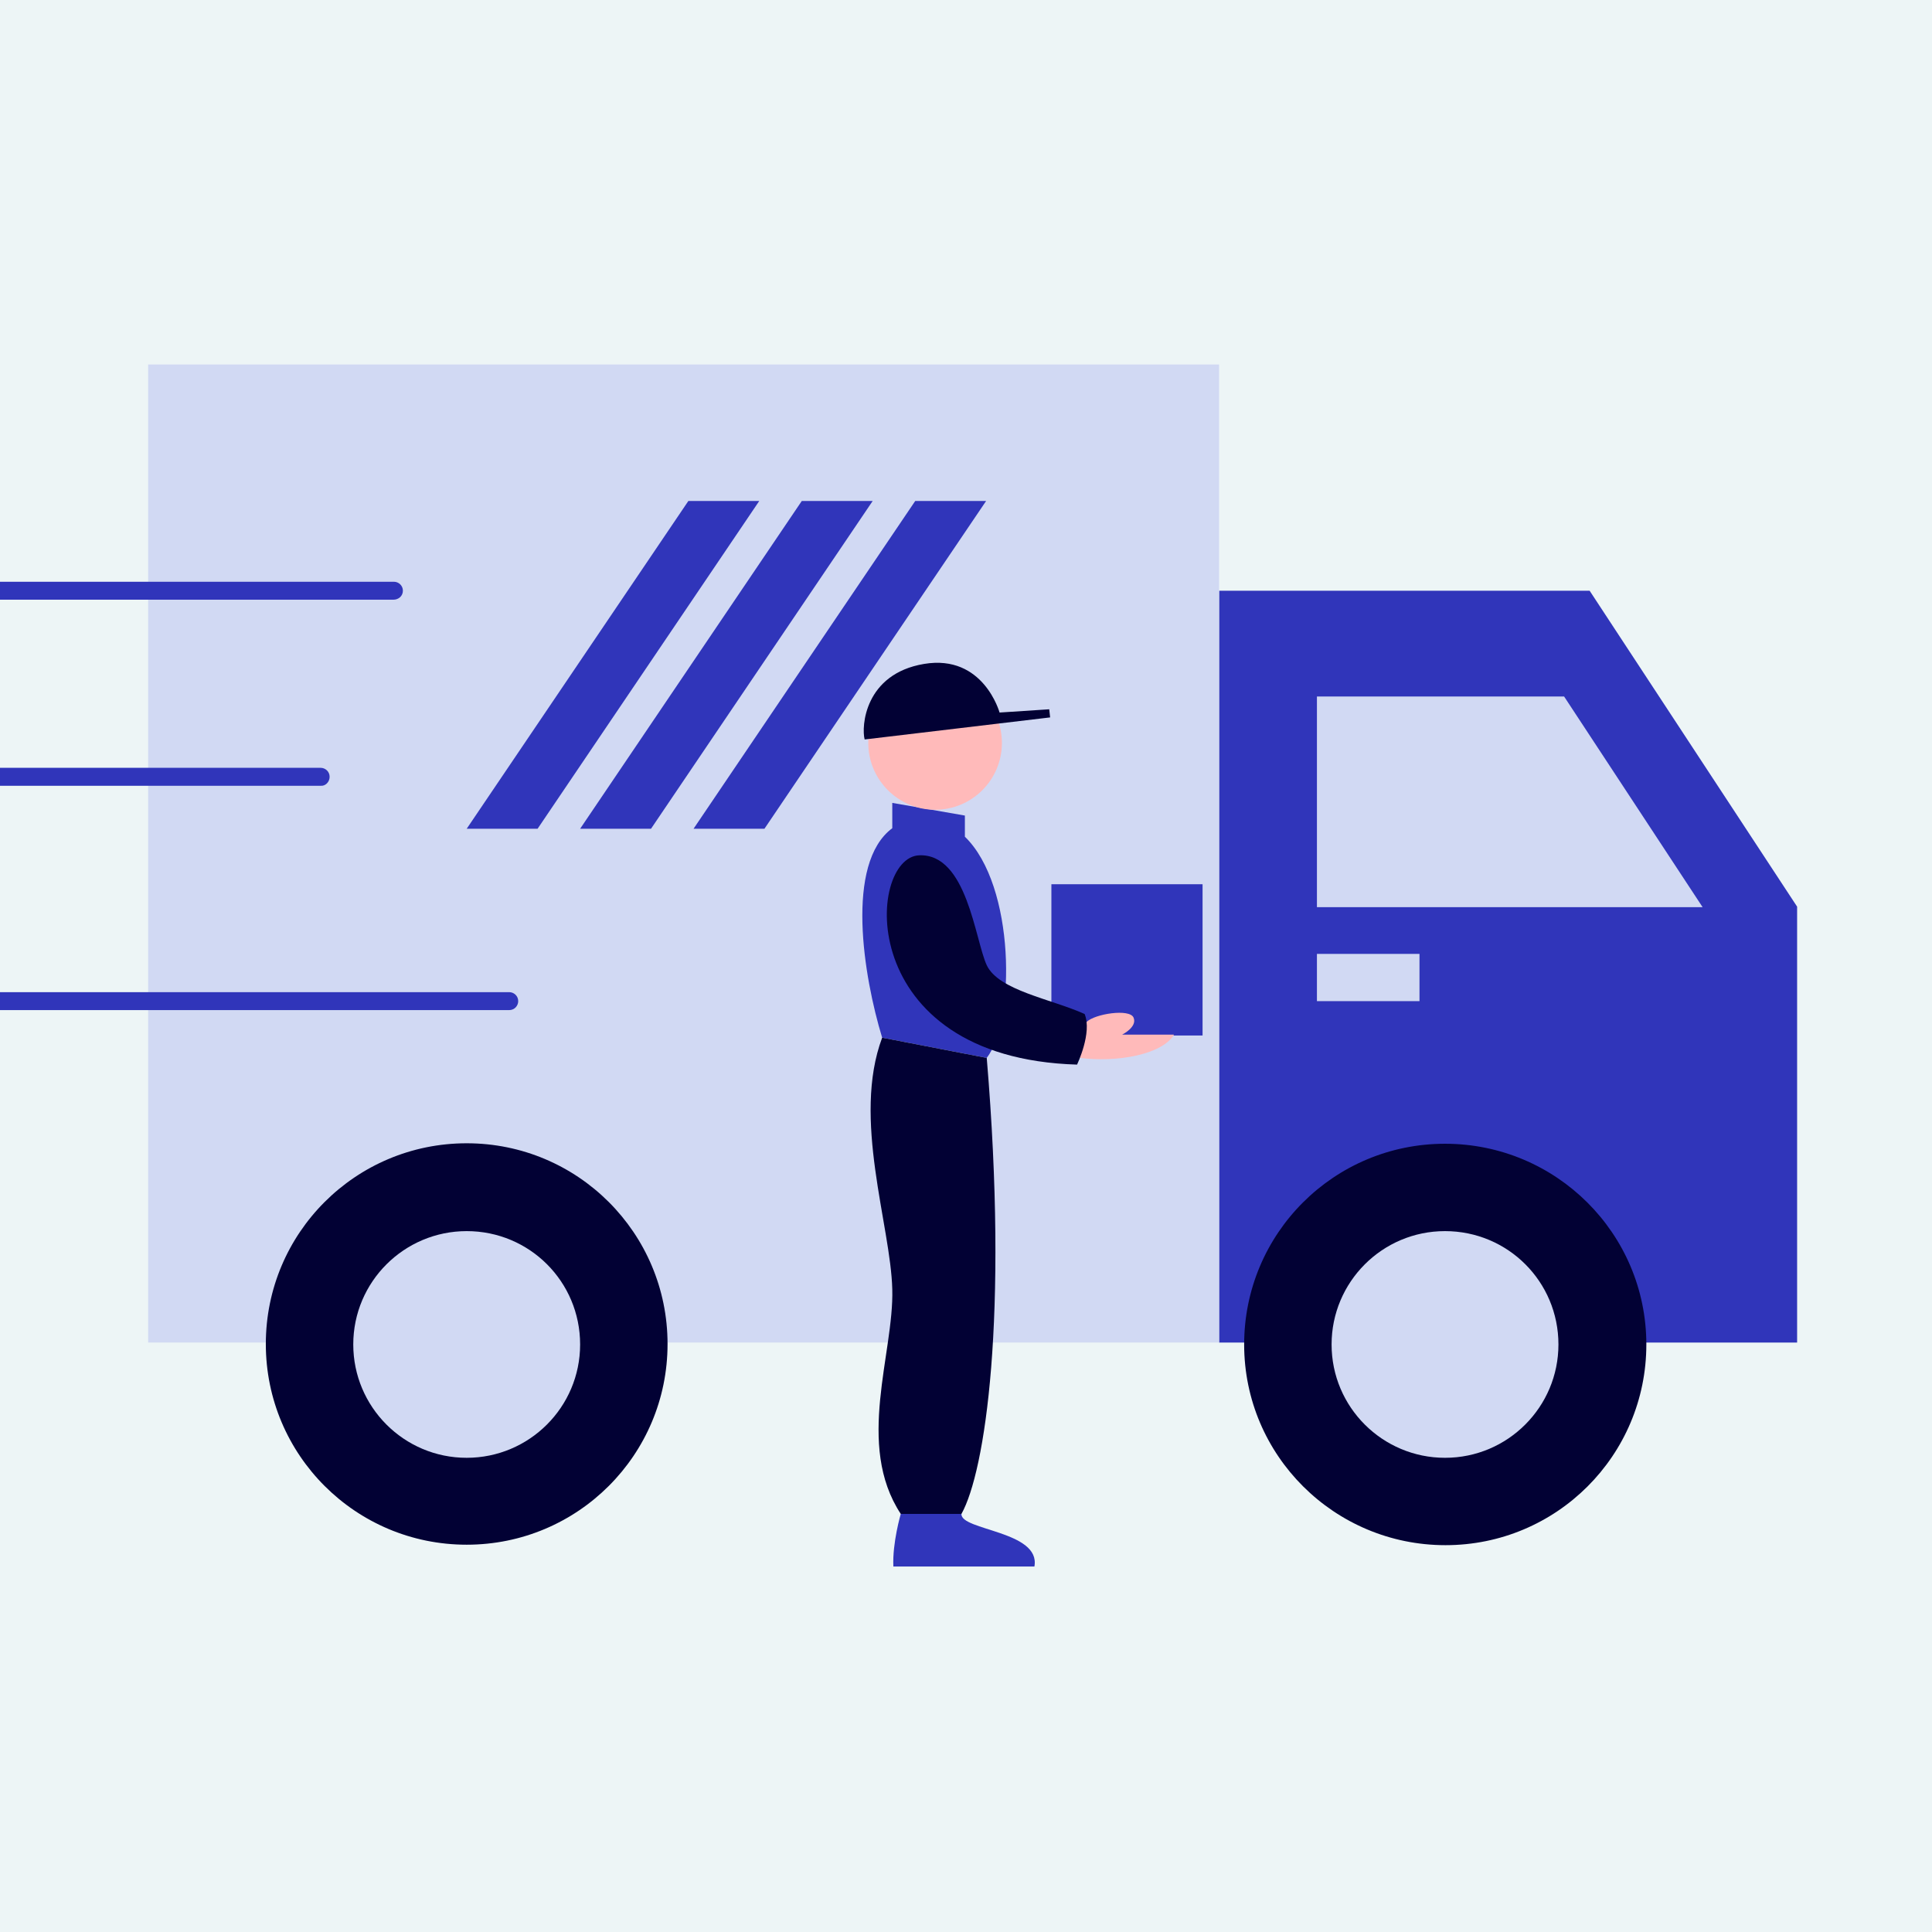
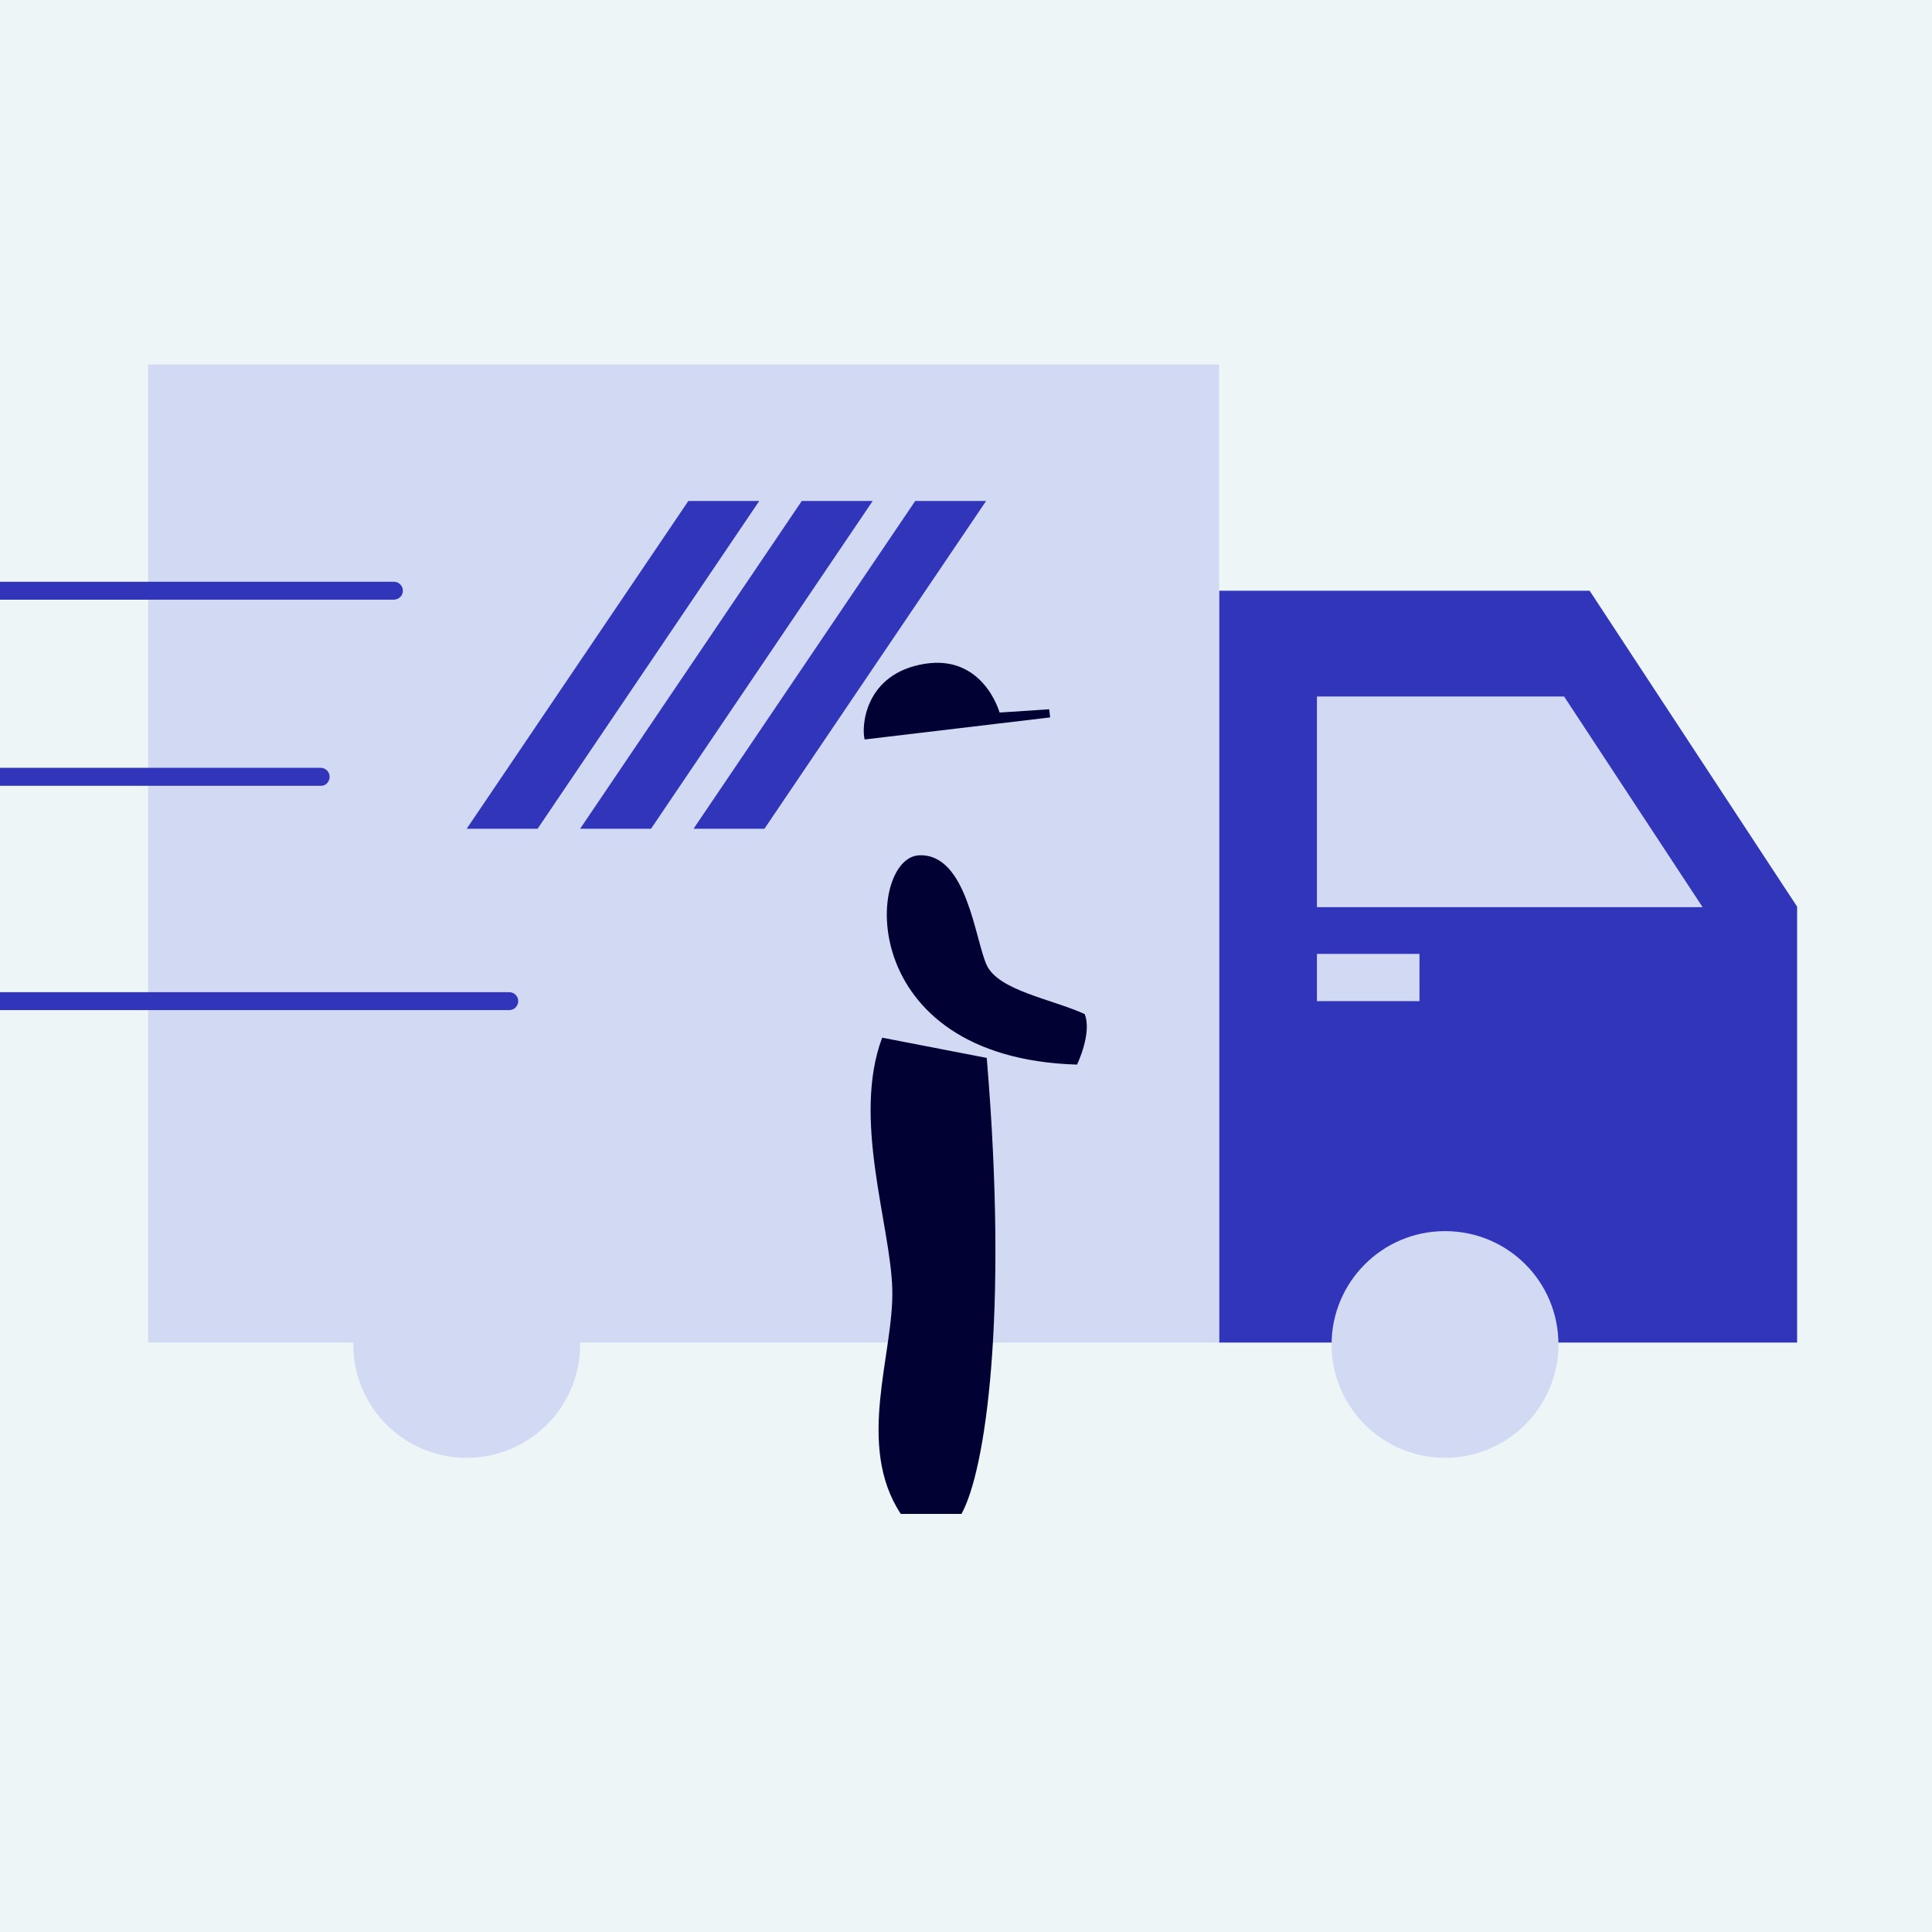
<svg xmlns="http://www.w3.org/2000/svg" width="1080" zoomAndPan="magnify" viewBox="0 0 810 810" height="1080" preserveAspectRatio="xMidYMid meet" version="1.0">
  <defs>
    <clipPath id="140af76eaa">
      <path clip-rule="nonzero" d="M 511 247 L 753.453 247 L 753.453 563 L 511 563 Z M 511 247" />
    </clipPath>
    <clipPath id="ac3a2105da">
      <path clip-rule="nonzero" d="M 62 152.82 L 714 152.82 L 714 563 L 62 563 Z M 62 152.82" />
    </clipPath>
    <clipPath id="219ce656ad">
      <path clip-rule="nonzero" d="M 111 479 L 691 479 L 691 647.82 L 111 647.82 Z M 111 479" />
    </clipPath>
    <clipPath id="5fcd204c8d">
-       <path clip-rule="nonzero" d="M 361 336 L 504.18 336 L 504.18 657 L 361 657 Z M 361 336" />
-     </clipPath>
+       </clipPath>
  </defs>
  <rect x="-81" width="972" fill="#ffffff" y="-81" height="972" fill-opacity="1" />
  <rect x="-81" width="972" fill="#edf5f6" y="-81" height="972" fill-opacity="1" />
  <g clip-path="url(#140af76eaa)">
    <path fill="#3035ba" fill-opacity="1" fill-rule="nonzero" d="M 753.449 562.879 L 511.113 562.879 L 511.113 247.664 L 666.461 247.664 L 753.449 380.125 Z M 753.449 562.879" />
  </g>
  <g clip-path="url(#ac3a2105da)">
    <path fill="#d1d9f3" fill-opacity="1" fill-rule="nonzero" d="M 511.113 562.879 L 62.113 562.879 L 62.113 152.82 L 511.113 152.82 Z M 713.82 380.324 L 655.762 292.016 L 552.129 292.016 L 552.129 380.324 Z M 595.129 399.926 L 552.129 399.926 L 552.129 419.727 L 595.129 419.727 Z M 595.129 399.926" />
  </g>
  <g clip-path="url(#219ce656ad)">
-     <path fill="#020134" fill-opacity="1" fill-rule="nonzero" d="M 690.238 563.672 C 690.238 610.203 652.59 647.82 606.027 647.82 C 559.461 647.82 521.617 610.203 521.617 563.672 C 521.617 517.141 559.266 479.523 605.828 479.523 C 652.395 479.523 690.238 517.141 690.238 563.672 Z M 195.664 479.324 C 149.098 479.324 111.449 516.945 111.449 563.473 C 111.449 610.004 149.098 647.625 195.664 647.625 C 242.227 647.625 279.875 610.004 279.875 563.473 C 279.875 516.945 242.227 479.324 195.664 479.324 Z M 195.664 479.324" />
-   </g>
+     </g>
  <path fill="#d1d9f3" fill-opacity="1" fill-rule="nonzero" d="M 653.383 563.672 C 653.383 589.809 632.184 611.191 605.828 611.191 C 579.672 611.191 558.273 590.008 558.273 563.672 C 558.273 537.535 579.477 516.152 605.828 516.152 C 632.184 516.152 653.383 537.34 653.383 563.672 Z M 195.664 516.152 C 169.508 516.152 148.109 537.34 148.109 563.672 C 148.109 589.809 169.309 611.191 195.664 611.191 C 221.82 611.191 243.219 590.008 243.219 563.672 C 243.219 537.34 222.016 516.152 195.664 516.152 Z M 195.664 516.152" />
  <path fill="#3035ba" fill-opacity="1" fill-rule="nonzero" d="M 225.387 347.457 L 195.664 347.457 L 288.594 210.043 L 318.316 210.043 Z M 365.871 210.043 L 336.148 210.043 L 243.219 347.457 L 272.941 347.457 Z M 413.426 210.043 L 383.707 210.043 L 290.773 347.457 L 320.496 347.457 Z M 168.914 247.664 C 168.914 245.484 167.129 243.902 165.148 243.902 L -137.621 243.902 C -139.801 243.902 -141.387 245.684 -141.387 247.664 C -141.387 249.645 -139.602 251.426 -137.621 251.426 L 164.949 251.426 C 167.129 251.426 168.914 249.844 168.914 247.664 Z M 138.199 325.676 C 138.199 323.5 136.418 321.914 134.438 321.914 L -57.371 321.914 C -59.551 321.914 -61.137 323.695 -61.137 325.676 C -61.137 327.656 -59.352 329.438 -57.371 329.438 L 134.438 329.438 C 136.418 329.637 138.199 327.855 138.199 325.676 Z M 217.262 419.727 C 217.262 417.547 215.477 415.965 213.496 415.965 L -233.523 415.965 C -235.703 415.965 -237.289 417.746 -237.289 419.727 C -237.289 421.707 -235.508 423.488 -233.523 423.488 L 213.496 423.488 C 215.676 423.488 217.262 421.707 217.262 419.727 Z M 217.262 419.727" />
  <g clip-path="url(#5fcd204c8d)">
-     <path fill="#3035ba" fill-opacity="1" fill-rule="nonzero" d="M 374.094 347.227 L 374.094 336.621 L 404.531 341.926 L 404.531 350.789 C 425.734 371.324 425.734 428.004 413.695 443.535 L 369.852 435.051 C 362.055 409.516 354.18 362.004 374.094 347.227 Z M 504.18 370.719 L 440.801 370.719 L 440.801 434.141 L 504.18 434.141 Z M 377.652 634.715 C 377.652 634.715 374.094 646.836 374.547 656.762 L 433.684 656.762 C 436.41 641.836 402.641 641.684 403.094 634.715 Z M 377.652 634.715" />
-   </g>
-   <path fill="#ffbaba" fill-opacity="1" fill-rule="nonzero" d="M 420.055 311.465 C 420.055 326.996 407.484 339.5 392.039 339.5 C 376.594 339.5 364.023 326.922 364.023 311.465 C 364.023 296.004 376.594 283.426 392.039 283.426 C 407.484 283.426 420.055 295.93 420.055 311.465 Z M 452.766 443.535 C 467.984 445.508 487.219 442.25 492.215 433.762 L 470.484 433.762 C 470.484 433.762 476.922 430.578 475.254 426.641 C 473.664 422.773 458.977 425.047 455.566 428.457 Z M 452.766 443.535" />
+     </g>
  <path fill="#020134" fill-opacity="1" fill-rule="nonzero" d="M 413.695 443.535 C 422.855 552.574 413.012 616.98 403.094 634.715 L 377.652 634.715 C 358.57 605.691 374.852 567.426 374.094 540.527 C 373.414 513.629 357.133 468.996 369.852 435.051 Z M 385.375 358.594 C 363.266 359.43 357.738 443.535 451.555 446.34 C 451.555 446.34 457.992 433.004 454.734 425.125 C 440.574 418.758 418.691 415.273 413.695 404.664 C 408.773 394.055 405.441 357.762 385.375 358.594 Z M 362.508 310.023 L 440.273 300.777 L 439.895 297.371 L 419.07 298.734 C 419.07 298.734 412.332 274.184 387.422 278.352 C 362.508 282.52 361.07 304.645 362.508 310.023 Z M 362.508 310.023" />
</svg>